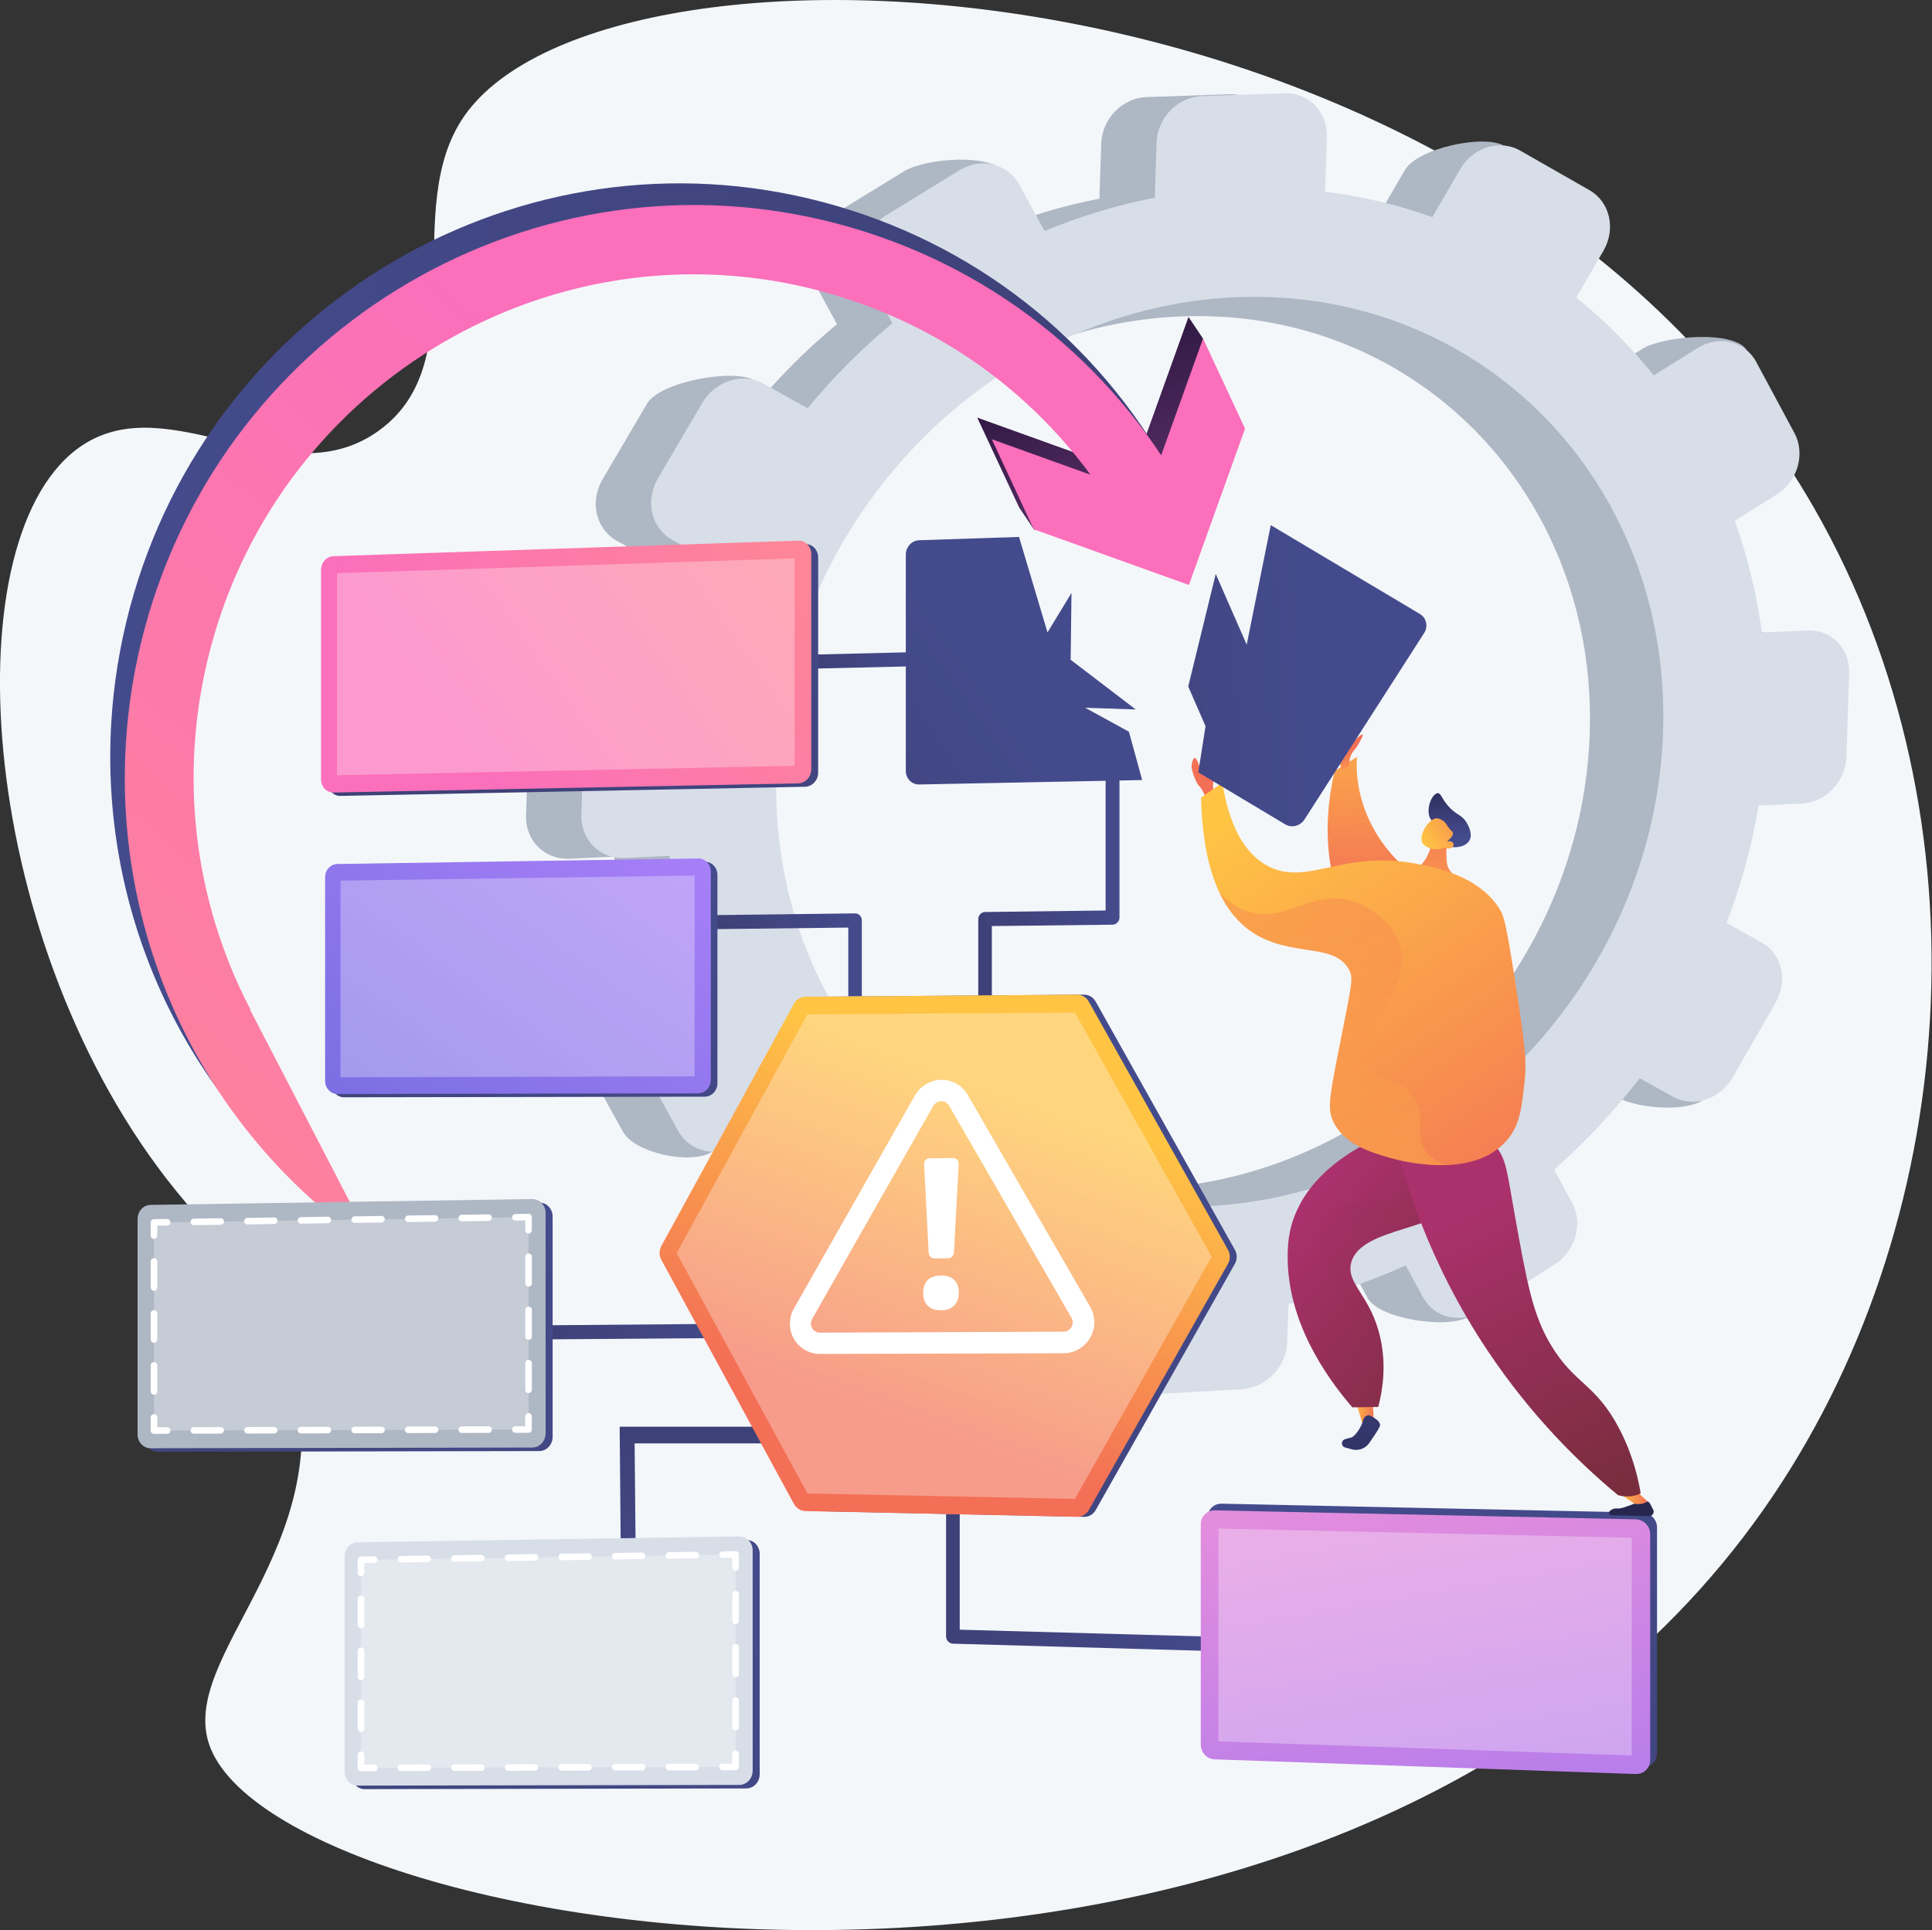
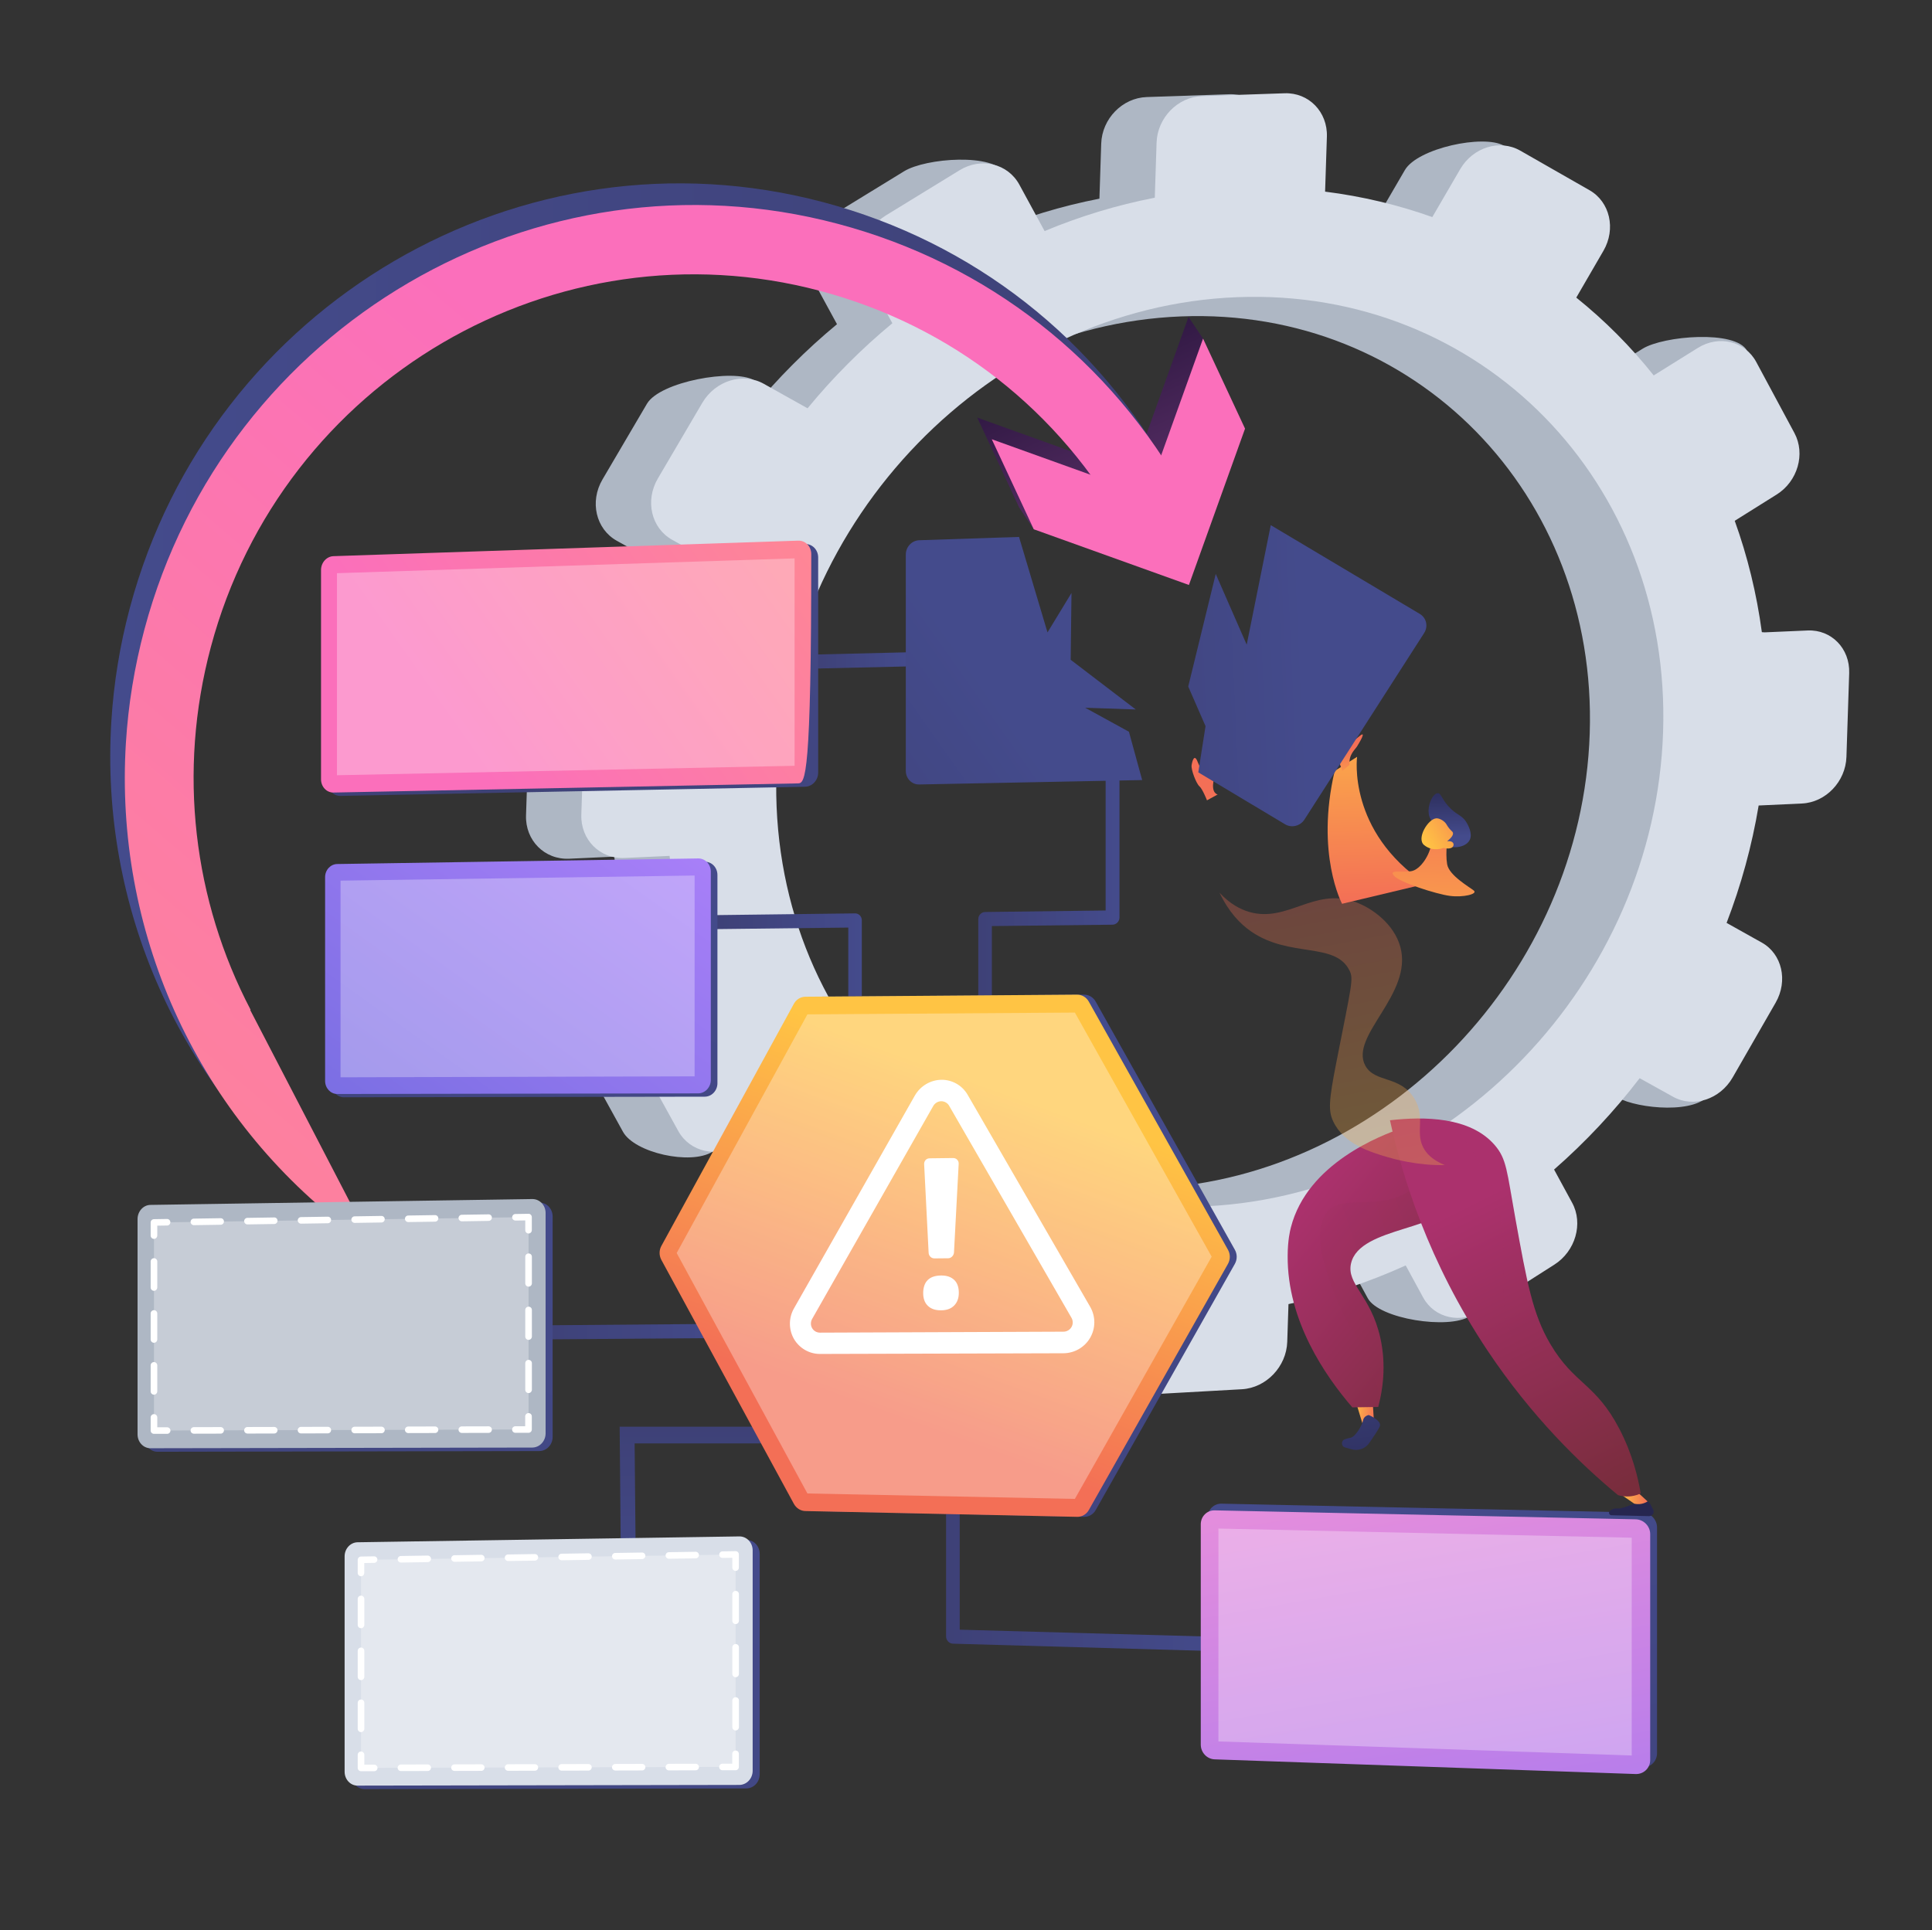
<svg xmlns="http://www.w3.org/2000/svg" width="2802" height="2800" viewBox="0 0 2802 2800" fill="none">
  <rect x="0" y="0" width="2802" height="2800" fill="#333333" stroke="none" />
  <g clip-path="url(#clip0)">
-     <path d="M673.399 168.3C579.299 303.5 689.599 522.7 549.999 624.3C414.099 723.3 247.199 561 119.099 646.2C-70.901 772.6 -36.201 1350.8 241.599 1710.1C325.099 1818.2 394.899 1860.2 425.899 1982.4C492.299 2244.8 258.999 2400.9 303.399 2530.7C403.399 2822.9 1940.7 3068.1 2557.6 2189.9C2845.7 1779.7 2888.8 1187.5 2631.4 737.7C2166.2 -75.1 884.499 -135 673.399 168.3Z" fill="#F4F7FA" />
    <path d="M767 1058.6L762.9 1182.8C761.7 1219.2 789.8 1247.4 825.7 1245.7L890.9 1242.7C897.1 1301.7 909.6 1358.4 927.7 1412.1L872.7 1446.4C841.1 1466.1 829.1 1506.9 846 1537.5L903.5 1641.8C920.4 1672.4 1001.7 1690.5 1033.3 1670.8L1043.2 1628.8C1078 1674 1117.9 1714.8 1162.1 1750.5L1132 1802.3C1113.2 1834.7 1122.4 1874.2 1152.6 1890.7L1255.5 1946.8C1285.6 1963.2 1383.4 1965.8 1402.2 1933.5L1372.8 1868.3C1426.2 1887.2 1482.6 1900.1 1541.3 1906.3L1539.5 1961.3C1538.3 1997.4 1565.9 2025.1 1601.1 2023.1L1720.9 2016.4C1756 2014.4 1785.4 1983.7 1786.6 1947.7L1788.4 1892.9C1847.3 1880.4 1904.2 1861.4 1958.4 1836.8L1983.7 1883.3C2000.1 1913.4 2101 1929 2131.7 1909.4L2173.8 1835.8C2204.5 1816.3 2216.1 1776.1 2199.7 1746L2173.5 1697.8C2219 1658 2260.7 1613.5 2297.6 1565.3L2346.2 1592.3C2375.6 1608.6 2462.6 1617 2480.9 1585.2L2494.8 1455.9C2513.1 1424.1 2504.1 1385.1 2474.8 1368.7L2423.7 1340.1C2444.7 1285.5 2460.4 1228.5 2470.2 1169.8L2533 1166.9C2567.5 1165.3 2596.3 1135.1 2597.5 1099.4L2601.5 977.8C2602.7 942.1 2575.7 914.4 2541.3 915.9L2474.9 918.8C2467.3 862.3 2454 808.2 2435.5 756.8L2496.3 718.7C2526.8 699.6 2538.3 659.7 2522.1 629.5L2533.7 508.7C2517.4 478.4 2412.6 487 2382.1 506L2318.1 545.9C2284.9 504.1 2247.2 466.3 2205.8 433L2245.2 365.1C2263.6 333.5 2254.6 294.2 2225.1 277.3L2181.3 211.4C2151.7 194.5 2056 215 2037.5 246.7L1997 316.3C1947.6 298.7 1895.6 286.2 1841.5 279.4L1844.1 199.7C1845.3 163.7 1817.8 135.5 1782.8 136.7L1663 140.8C1627.8 142 1598.3 172.2 1597.1 208.3L1594.5 288.2C1539.4 298.9 1486 315.2 1434.7 336.6L1458.5 252.3C1441.8 221.6 1342.6 229.2 1311.3 248.4L1204.5 313.9C1173.1 333.1 1161.2 373.7 1178 404.4L1213.9 470.3C1169.2 507.3 1127.9 548.7 1090.9 593.7L1093.6 551.5C1063.3 534.5 957.2 553.6 938.3 585.7L873.8 695.5C854.9 727.7 864.2 767.6 894.6 784.5L955.2 818.2C932.5 872.2 915 928.6 903.3 986.9L834.3 989.9C798.2 991.4 768.2 1022.1 767 1058.6ZM1072 1119.4C1083.5 768.1 1371.3 472.4 1712.9 459C2052.4 445.6 2317 716.5 2305.6 1063.9C2294.2 1411.3 2011.1 1706.8 1671.5 1724C1329.7 1741.3 1060.5 1470.6 1072 1119.4Z" fill="#AEB7C4" />
    <path d="M847.2 1057.5L843.1 1181.7C841.9 1218.1 870 1246.3 905.9 1244.6L971.1 1241.6C977.3 1300.6 989.8 1357.3 1007.9 1411L952.9 1445.3C921.3 1465 909.3 1505.8 926.2 1536.4L983.7 1640.7C1000.6 1671.3 1039.8 1680 1071.3 1660.3L1123.4 1627.7C1158.2 1672.9 1198.1 1713.7 1242.3 1749.4L1212.2 1801.2C1193.4 1833.6 1202.6 1873.1 1232.8 1889.6L1335.7 1945.7C1365.8 1962.1 1405.4 1949.2 1424.2 1916.9L1453.1 1867.2C1506.5 1886.1 1562.9 1899 1621.6 1905.2L1619.8 1960.2C1618.6 1996.3 1646.2 2024 1681.4 2022L1801.2 2015.3C1836.3 2013.3 1865.7 1982.6 1866.9 1946.6L1868.7 1891.8C1927.6 1879.3 1984.5 1860.3 2038.7 1835.7L2064 1882.2C2080.4 1912.3 2118.7 1920.9 2149.5 1901.3L2254.2 1834.6C2284.9 1815.1 2296.5 1774.9 2280.1 1744.8L2253.9 1696.6C2299.4 1656.8 2341.1 1612.3 2378 1564.1L2426.6 1591.1C2456 1607.4 2494.6 1594.9 2512.9 1563L2575.2 1454.6C2593.5 1422.8 2584.5 1383.8 2555.2 1367.4L2504.1 1338.8C2525.1 1284.2 2540.8 1227.2 2550.6 1168.5L2613.4 1165.6C2647.9 1164 2676.7 1133.8 2677.9 1098.1L2681.9 976.5C2683.1 940.8 2656.1 913.1 2621.7 914.6L2555.3 917.5C2547.7 861 2534.4 806.9 2515.9 755.5L2576.7 717.4C2607.2 698.3 2618.7 658.4 2602.5 628.2L2547.1 525.1C2530.8 494.8 2492.9 485.7 2462.4 504.7L2398.4 544.6C2365.2 502.8 2327.5 465 2286.1 431.7L2325.5 363.8C2343.9 332.1 2334.9 292.9 2305.4 276L2204.8 218.5C2175.2 201.6 2136.3 213.6 2117.8 245.3L2077.3 314.9C2027.9 297.3 1975.9 284.8 1921.8 278L1924.4 198.3C1925.6 162.3 1898.1 134.1 1863.1 135.3L1743.3 139.4C1708.1 140.6 1678.6 170.8 1677.4 206.9L1674.8 286.8C1619.7 297.5 1566.3 313.8 1515 335.2L1478.4 267.9C1461.7 237.2 1422.9 227.8 1391.6 247L1284.8 312.5C1253.4 331.7 1241.5 372.3 1258.3 403L1294.2 468.9C1249.5 505.9 1208.2 547.3 1171.2 592.3L1107.8 556.8C1077.5 539.8 1037.6 552.1 1018.6 584.3L954.1 694.1C935.2 726.3 944.5 766.2 974.9 783.1L1035.5 816.8C1012.8 870.8 995.3 927.2 983.6 985.5L914.6 988.5C878.5 990.3 848.4 1021.1 847.2 1057.5ZM1126.1 1119.5C1138.1 753.3 1438.1 445.1 1794.2 431.1C2148.2 417.2 2423.9 699.5 2412 1061.7C2400.1 1423.8 2105 1731.9 1751 1749.8C1394.8 1767.8 1114.1 1485.7 1126.1 1119.5Z" fill="#D8DEE8" />
    <path d="M1382 2384.4L1810.6 2396.6V2375.7L1391.9 2364.1V2196.8L1372.1 2196.4V2373.9C1372.1 2379.5 1376.6 2384.2 1382 2384.4Z" fill="url(#paint0_linear)" />
    <path d="M1418.6 1447.4L1438.5 1447.3V1343.4L1613.5 1341.4C1619.1 1341.3 1623.6 1336.6 1623.6 1330.9V1128.5L1603.5 1128.9V1320.8L1428.7 1323C1423.2 1323.1 1418.8 1327.7 1418.8 1333.4V1447.4H1418.6Z" fill="url(#paint1_linear)" />
    <path d="M1176.7 970L1318.6 966.7V946.2L1176.7 949.6V970Z" fill="url(#paint2_linear)" />
    <path d="M1230.3 1445.4L1249.9 1445.2V1335.1C1249.9 1329.4 1245.5 1324.9 1240.1 1325L1038.6 1327.5V1347.8L1230.3 1345.6V1445.4Z" fill="url(#paint3_linear)" />
    <path d="M1051.8 1920.4L770.199 1922.7V1943.1L1051.8 1941V1920.4Z" fill="url(#paint4_linear)" />
    <path d="M922.099 2273L920.399 2093.9H1155.1L1155 2069.7H898.699L900.499 2273H922.099Z" fill="url(#paint5_linear)" />
    <path d="M969.097 1807.6L1161.4 1456.1C1164.8 1449.9 1171.1 1446 1178 1445.9L1572 1442.9C1579 1442.8 1585.6 1446.7 1589.1 1453L1790.9 1812.9C1794.5 1819.3 1794.5 1827.1 1790.9 1833.5L1589.1 2190.6C1585.6 2196.8 1579.1 2200.6 1572 2200.4L1178 2192C1171.2 2191.9 1164.9 2187.9 1161.4 2181.6L969.097 1827.5C965.697 1821.3 965.697 1813.7 969.097 1807.6Z" fill="url(#paint6_linear)" />
    <path d="M493.698 811.7L1167.5 789.2C1178.1 788.8 1186.6 797.6 1186.6 808.7V1120.8C1186.6 1131.9 1178 1141.1 1167.5 1141.3L493.698 1154.6C483.698 1154.8 475.598 1146.2 475.598 1135.4V831.9C475.598 821.1 483.698 812.1 493.698 811.7Z" fill="url(#paint7_linear)" />
    <path d="M1313.7 804.6V1118.2C1313.7 1129.4 1322.3 1138.2 1333.1 1138L1656.5 1131.6L1637.3 1061.5L1573.9 1026.7L1647.2 1029.2L1552.8 957.1L1554 860.2L1519.2 917.4L1477.9 778.9L1333.1 783.7C1322.3 784.1 1313.7 793.4 1313.7 804.6Z" fill="url(#paint8_linear)" />
    <path d="M1771.5 2181.3L2382.1 2194.3C2393.7 2194.5 2403.2 2204.2 2403.2 2215.8V2543.4C2403.2 2555.1 2393.8 2564.2 2382.1 2563.8L1771.5 2542.5C1760.4 2542.1 1751.4 2532.6 1751.4 2521.2V2201.4C1751.4 2190.1 1760.4 2181.1 1771.5 2181.3Z" fill="url(#paint9_linear)" />
    <path d="M959.096 1807.6L1151.4 1456.1C1154.8 1449.9 1161.1 1446 1168 1445.9L1562 1442.9C1569 1442.8 1575.6 1446.7 1579.1 1453L1780.9 1812.9C1784.5 1819.3 1784.5 1827.1 1780.9 1833.5L1579.1 2190.6C1575.6 2196.8 1569.1 2200.6 1562 2200.4L1168 2192C1161.2 2191.9 1154.9 2187.9 1151.4 2181.6L959.096 1827.5C955.796 1821.3 955.796 1813.7 959.096 1807.6Z" fill="url(#paint10_linear)" />
    <path opacity="0.31" d="M1558.9 2174.4L1757.3 1823L1558.9 1468.9L1171 1471.5L981.398 1817.7L1171 2166.5L1558.9 2174.4Z" fill="white" />
-     <path d="M483.698 806.8L1157.5 784.3C1168.1 783.9 1176.6 792.7 1176.6 803.8V1115.9C1176.6 1127 1168 1136.2 1157.5 1136.4L483.698 1149.7C473.698 1149.9 465.598 1141.3 465.598 1130.5V826.9C465.598 816.1 473.698 807.1 483.698 806.8Z" fill="url(#paint11_linear)" />
+     <path d="M483.698 806.8L1157.5 784.3C1168.1 783.9 1176.6 792.7 1176.6 803.8C1176.6 1127 1168 1136.2 1157.5 1136.4L483.698 1149.7C473.698 1149.9 465.598 1141.3 465.598 1130.5V826.9C465.598 816.1 473.698 807.1 483.698 806.8Z" fill="url(#paint11_linear)" />
    <path opacity="0.3" d="M1152.4 1110.9V810L488.699 831.5V1124.6L1152.4 1110.9Z" fill="white" />
    <path d="M1761.6 2191L2372.2 2204C2383.8 2204.2 2393.3 2213.9 2393.3 2225.5V2553.1C2393.3 2564.8 2383.9 2573.9 2372.2 2573.5L1761.6 2552.2C1750.5 2551.8 1741.5 2542.3 1741.5 2530.9V2211.1C1741.5 2199.8 1750.5 2190.8 1761.6 2191Z" fill="url(#paint12_linear)" />
    <path opacity="0.3" d="M2366.5 2546.6V2230.7L1767.1 2217.4V2526.2L2366.5 2546.6Z" fill="white" />
    <path d="M1542.4 1963.1L1189.1 1964.1C1173.6 1964.1 1159.2 1955.7 1151.4 1942.2C1143.7 1928.6 1143.7 1911.8 1151.4 1898.2L1326.8 1589.3C1334.7 1575.5 1349.3 1566.7 1365 1566.4C1380.7 1566.1 1395.4 1574.4 1403.3 1588L1581.2 1895.9C1589.1 1909.7 1589.1 1926.8 1581.1 1940.6C1573.2 1954.4 1558.3 1963 1542.4 1963.1ZM1365 1597.5C1360.3 1597.6 1355.9 1600.2 1353.5 1604.4L1177.8 1913.4C1175.5 1917.5 1175.5 1922.6 1177.8 1926.6C1180.1 1930.7 1184.5 1933.2 1189.1 1933.2L1542.4 1931.8C1547.2 1931.8 1551.6 1929.2 1554 1925.1C1556.4 1921 1556.4 1915.8 1554 1911.7L1376.5 1604C1374.2 1600 1369.8 1597.5 1365 1597.5Z" fill="white" />
    <path d="M1383.89 1856.7C1379.39 1852.4 1373.09 1850.2 1364.89 1850.3C1356.39 1850.4 1349.99 1852.5 1345.59 1856.8C1341.19 1861.1 1338.99 1867.4 1338.89 1875.7C1338.89 1883.7 1341.09 1889.9 1345.69 1894.3C1350.19 1898.7 1356.59 1900.9 1364.89 1900.8C1372.99 1900.8 1379.29 1898.5 1383.79 1893.9C1388.29 1889.4 1390.59 1883.2 1390.59 1875.4C1390.59 1867.2 1388.39 1861 1383.89 1856.7Z" fill="white" />
    <path d="M1355.09 1825.5L1375.09 1825.3C1379.59 1825.3 1383.29 1821.3 1383.59 1816.8L1390.39 1688.2C1390.49 1685.9 1389.69 1683.9 1388.09 1682.2C1386.49 1680.5 1384.29 1679.9 1381.99 1679.9L1348.69 1680.3C1346.39 1680.3 1344.19 1680.9 1342.59 1682.6C1340.99 1684.3 1340.19 1686.4 1340.29 1688.7L1346.79 1817.1C1346.89 1821.8 1350.59 1825.5 1355.09 1825.5Z" fill="white" />
    <path d="M498.702 1258.2L1022.1 1250.1C1032.3 1249.9 1040.5 1258.5 1040.5 1269.3V1571.4C1040.5 1582.1 1032.2 1590.9 1022.1 1590.9L498.702 1591.8C489.002 1591.8 481.102 1583.3 481.102 1572.8V1277.4C481.102 1267 489.002 1258.4 498.702 1258.2Z" fill="url(#paint13_linear)" />
    <path d="M489.101 1253.4L1012.5 1245.3C1022.7 1245.1 1030.9 1253.7 1030.9 1264.5V1566.6C1030.9 1577.3 1022.6 1586.1 1012.5 1586.1L489.101 1587C479.401 1587 471.501 1578.5 471.501 1568V1272.6C471.401 1262.2 479.301 1253.5 489.101 1253.4Z" fill="url(#paint14_linear)" />
    <path opacity="0.3" d="M1007.4 1561.4V1270.1L493.902 1277.5V1562.8L1007.4 1561.4Z" fill="white" />
    <path d="M1417.3 605.8L1642.3 686.7L1723.7 459.8L1744.8 491.2L1703.2 817.2L1499.3 767.8L1478.2 736.4L1417.3 605.8Z" fill="url(#paint15_linear)" />
    <path d="M341.801 1433.8L342.401 1433.5C259.501 1275.3 236.301 1088.2 284.701 907.2C388.101 520.3 784.501 288.6 1168.4 390.6C1358.8 441.2 1516.3 564.5 1611.8 737.7C1625.1 761.9 1655.5 770.5 1679.6 757C1703.7 743.4 1712.4 712.8 1699.1 688.6C1590.4 491.4 1411.1 351.1 1194.4 293.4C757.401 177.2 306.101 441 188.401 881.5C173.801 936.1 164.901 991.2 161.501 1046.1C144.701 1315.7 260.001 1579 477.901 1748C487.501 1755.4 498.901 1758.8 510.101 1758.3L341.801 1433.8Z" fill="url(#paint16_linear)" />
    <path d="M1438.4 637.2L1663.4 718.1L1744.8 491.2L1805.7 621.8L1724.3 848.6L1499.3 767.8L1438.4 637.2Z" fill="url(#paint17_linear)" />
    <path d="M362.9 1465.2L363.5 1464.9C280.6 1306.7 257.4 1119.6 305.8 938.6C409.2 551.7 805.6 320 1189.5 422C1379.9 472.6 1537.4 595.9 1632.9 769.1C1646.2 793.3 1676.6 801.9 1700.7 788.4C1724.8 774.8 1733.5 744.2 1720.2 720C1611.5 522.8 1432.2 382.5 1215.5 324.8C778.5 208.6 327.2 472.4 209.5 912.9C194.9 967.5 186 1022.6 182.6 1077.5C165.9 1347 281.2 1610.3 499 1779.3C508.6 1786.7 520 1790.1 531.2 1789.6L362.9 1465.2Z" fill="url(#paint18_linear)" />
    <path d="M1990.2 2023.1L1992.7 2063.3C1992.7 2063.3 1987 2069.4 1976 2065.1L1964 2025.6L1990.2 2023.1Z" fill="url(#paint19_linear)" />
    <path d="M1985.1 2052.7C1985.1 2052.7 2004.8 2060.7 2001 2069.5C1998.9 2074.2 1991.8 2084.8 1985.7 2093.5C1980 2101.6 1969.7 2105.2 1960.2 2102.4C1957 2101.4 1953.7 2100.5 1950.9 2099.8C1944.9 2098.3 1944.6 2089.9 1950.4 2087.9C1953.2 2086.9 1956 2086.1 1958.5 2085.7C1965.7 2084.6 1975.6 2067.5 1976.8 2060.7C1977.9 2053.8 1985.1 2052.7 1985.1 2052.7Z" fill="url(#paint20_linear)" />
    <path d="M2032.5 1636.8C2003.5 1646.8 1896.1 1687.4 1872.2 1780.5C1870.9 1785.5 1867.6 1799.3 1867.5 1821.9C1866.9 1915.9 1921.5 1995.4 1961.3 2041.6C1973.8 2041.4 1986.4 2041.2 1998.9 2041C2005.2 2017 2010.9 1981.2 2001.9 1940.8C1988.2 1879.1 1952.5 1863.1 1959.4 1832.8C1971.9 1777.8 2099.6 1786.1 2111.6 1736.9C2115.9 1719.2 2106.3 1689 2032.5 1636.8Z" fill="url(#paint21_linear)" />
    <path d="M2391.6 2199.4L2337.1 2198.1C2333.7 2198 2332.3 2193.8 2334.9 2191.7C2337.4 2189.6 2340.9 2187.8 2345.4 2188.3C2355.8 2189.4 2379 2174.9 2389.6 2178C2393 2179 2395.8 2187.1 2397.3 2189.4C2400.1 2193.7 2396.9 2199.5 2391.6 2199.4Z" fill="url(#paint22_linear)" />
    <path d="M2367.1 2157.5L2389.5 2178C2389.5 2178 2381.7 2183.9 2370.2 2181.3L2347.3 2165.5L2367.1 2157.5Z" fill="url(#paint23_linear)" />
    <g opacity="0.3">
      <path opacity="0.3" d="M1936.2 1879.3C1921.1 1838.6 1903.1 1788.5 1923.7 1760.1C1944.6 1731.3 1990.3 1755.6 2036.2 1732.4C2053.2 1723.8 2070.7 1708.4 2085.2 1680.5C2111 1707.1 2114.4 1724.9 2111.5 1737C2099.5 1786.2 1971.8 1777.9 1959.3 1832.9C1952.4 1863.2 1988.1 1879.2 2001.8 1940.9C2009.5 1975.6 2006.4 2007 2001.4 2030.3C1996.9 2008.6 1990 1985.8 1979.4 1962.8C1962.9 1927.1 1952.1 1922.1 1936.2 1879.3Z" fill="url(#paint24_linear)" />
    </g>
    <path d="M2015.9 1625.1C2033.6 1706.2 2071.2 1830.1 2157.5 1959.4C2221.4 2055.1 2291.5 2123.3 2346.6 2168.9C2350.5 2170.1 2357.2 2171.5 2365.4 2170.5C2371.5 2169.8 2376.3 2167.9 2379.5 2166.4C2375.7 2143.5 2367.7 2109.7 2348.8 2073.2C2314.1 2006.4 2283.2 2008.6 2248.4 1949.6C2222.9 1906.4 2214.6 1860.6 2198 1768.9C2185.2 1698.1 2185.2 1681.2 2167.6 1660.9C2132 1619.9 2065.4 1619.5 2015.9 1625.1Z" fill="url(#paint25_linear)" />
    <g opacity="0.3">
      <path opacity="0.3" d="M2335.4 2088.4C2323 2068.9 2301 2048.5 2257.7 2008.4C2212.9 1966.9 2214.6 1974.4 2205.8 1962.2C2166.3 1907.3 2187.7 1848.7 2177.9 1777.9C2172.5 1738.4 2155 1686.8 2104.2 1629C2128 1633.4 2150.8 1642.8 2167.4 1661.1C2187.8 1683.6 2186.3 1705.6 2197.8 1769.1C2214.4 1860.8 2222.7 1906.6 2248.2 1949.8C2283 2008.7 2313.9 2006.6 2348.6 2073.4C2367.6 2109.9 2375.6 2143.7 2379.3 2166.6C2376.1 2168.1 2371.2 2170 2365.2 2170.7C2360.4 2171.3 2356.1 2171 2352.6 2170.5C2355.6 2123.9 2341.7 2098.3 2335.4 2088.4Z" fill="url(#paint26_linear)" />
    </g>
    <path d="M1968.2 1097.9C1968.2 1097.9 1953.7 1206 2067.6 1282.2L1946.4 1311.1C1946.4 1311.1 1907.6 1238.6 1935.7 1118.4L1968.2 1097.9Z" fill="url(#paint27_linear)" />
    <path d="M1946.8 1118.4C1946.8 1118.4 1940.3 1102.3 1941.3 1095C1942.4 1087.7 1959.6 1078.1 1971.4 1068.1C1983.2 1058.1 1971 1078.2 1968.2 1082.7C1965.5 1087.3 1955.9 1094.1 1957.2 1109.6L1946.8 1118.4Z" fill="url(#paint28_linear)" />
    <path d="M2082.5 1200.7C2076.5 1189 2074.1 1189 2072.6 1182.9C2069.3 1168.8 2077.9 1150.9 2085.2 1150.6C2089.9 1150.4 2090.3 1157.7 2100.2 1169.1C2112.4 1183.1 2119.8 1181.2 2127 1193.3C2128.7 1196.1 2136.2 1208.9 2131.6 1218.4C2125.7 1230.6 2102.3 1232.5 2092.5 1223.1C2087.8 1218.7 2089.8 1215.1 2082.5 1200.7Z" fill="url(#paint29_linear)" />
    <path d="M2100 1213.3C2100 1213.3 2095.8 1235.6 2098.8 1253.7C2101.5 1270.1 2131.8 1287.1 2137.6 1292C2143.4 1296.9 2122.2 1302.2 2102.7 1299.6C2083.2 1297.1 2029.9 1280 2021.8 1270.5C2013.7 1261 2031.2 1265.7 2046 1263.9C2060.8 1262.1 2074.8 1237.4 2075.3 1224.8C2075.7 1212.1 2100 1213.3 2100 1213.3Z" fill="url(#paint30_linear)" />
    <path d="M2093.6 1230C2093.6 1230 2078.7 1236.5 2065.5 1226C2053.7 1216.5 2071.3 1187.5 2083.3 1187.1C2087.3 1187 2093.2 1189.9 2096.6 1194.1C2098.6 1196.6 2098.8 1198.2 2102.2 1202.2C2105.3 1205.9 2106.7 1206.2 2107.2 1208C2107.8 1210.2 2106.8 1214 2098.7 1220.4C2102.7 1219.7 2106.2 1220.7 2107.6 1223.1C2107.8 1223.5 2108.3 1224.6 2108.1 1225.9C2107.6 1230.2 2101.9 1232.2 2093.6 1230Z" fill="url(#paint31_linear)" />
    <path d="M1766 1152.5C1766 1152.5 1757 1151.2 1759.8 1134C1762 1120.5 1760.3 1115.9 1757.1 1118.3C1753.9 1120.7 1753.5 1128.5 1753.5 1128.5C1753.5 1128.5 1741.9 1118.6 1737.1 1105.6C1732.3 1092.6 1729.2 1103.5 1728.2 1110.1C1727.2 1116.6 1735 1136.8 1739.5 1140.6C1744 1144.4 1750.5 1161 1750.5 1161L1766 1152.5Z" fill="url(#paint32_linear)" />
-     <path d="M1741.9 1157.1C1752.2 1149.9 1762.4 1142.7 1772.7 1135.5C1785.2 1212.3 1813.6 1242.5 1837.7 1255.7C1895.9 1287.5 1947.9 1230.8 2059.3 1254C2090 1260.4 2143.5 1272.3 2173.2 1316C2181 1327.5 2183.8 1336.2 2196.7 1418.7C2213.3 1524.1 2213.8 1542.5 2211.5 1565.2C2207.2 1606.7 2204.6 1631.9 2185.5 1654.2C2134.6 1713.4 2026.5 1682.9 2013 1678.8C1988 1671.4 1949 1659.9 1933.6 1626.8C1926.3 1611.2 1927.1 1597 1938.3 1540.1C1960.4 1427.3 1963.3 1420 1957.1 1407.7C1936.2 1366 1870.1 1389.9 1814.3 1351.1C1781.6 1328.4 1744.8 1279 1741.9 1157.1Z" fill="url(#paint33_linear)" />
    <path opacity="0.3" d="M2063.7 1663.7C2052.8 1641.3 2067.4 1620.7 2051.4 1593.9C2030.9 1559.6 1994.1 1571.3 1980.2 1546C1956.5 1502.7 2049.8 1442.4 2030.9 1373.5C2021.8 1340.6 1990.2 1316.8 1963.8 1307.8C1905.1 1287.8 1866.8 1338.8 1811.8 1322.9C1798.8 1319.1 1783.8 1311.3 1768.7 1295C1782.1 1323.2 1798.7 1340.3 1814.3 1351.1C1870.1 1389.9 1936.3 1366 1957.1 1407.7C1963.3 1420.1 1960.5 1427.3 1938.3 1540.1C1927.1 1597 1926.3 1611.3 1933.6 1626.8C1949.1 1659.9 1988 1671.4 2013 1678.8C2020.4 1681 2056.2 1691.1 2095.4 1690.1C2077.9 1683 2068.5 1673.6 2063.7 1663.7Z" fill="url(#paint34_linear)" />
    <path d="M1723.3 995.9L1748.4 1053.4L1737.9 1120.4L1863.5 1195.6C1873 1201.5 1885.8 1198.4 1891.9 1188.8L2065.4 918.4C2071.6 908.8 2068.8 896.3 2059.2 890.6L1843 761.8L1808.1 935.2L1763.2 832.6L1723.3 995.9Z" fill="url(#paint35_linear)" />
    <path d="M228.399 1753L781.999 1744.5C792.799 1744.3 801.499 1753.4 801.499 1764.8V2084.4C801.499 2095.8 792.799 2105 781.999 2105L228.399 2106C218.099 2106 209.699 2097 209.699 2085.9V1773.4C209.799 1762.3 218.099 1753.1 228.399 1753Z" fill="url(#paint36_linear)" />
    <path d="M218.2 1747.9L771.8 1739.4C782.6 1739.2 791.3 1748.3 791.3 1759.7V2079.3C791.3 2090.7 782.6 2099.9 771.8 2099.9L218.2 2100.9C207.9 2100.9 199.5 2091.9 199.5 2080.8V1768.3C199.6 1757.2 207.9 1748 218.2 1747.9Z" fill="#AEB7C4" />
    <path opacity="0.3" d="M766.601 2073.7V1765.6L223.301 1773.4V2075.2L766.601 2073.7Z" fill="white" />
    <path d="M747.499 2078.5C744.899 2078.5 742.699 2076.4 742.699 2073.8C742.699 2071.2 744.799 2069 747.399 2069H761.699V2054.7C761.699 2052.1 763.799 2049.9 766.499 2049.9C769.199 2049.9 771.299 2052 771.299 2054.7V2073.7C771.299 2076.3 769.199 2078.5 766.599 2078.5H747.499Z" fill="white" />
    <path d="M766.601 2020.9C764.001 2020.9 761.801 2018.8 761.801 2016.1V1977.5C761.801 1974.9 763.901 1972.7 766.601 1972.7C769.301 1972.7 771.401 1974.8 771.401 1977.5V2016.1C771.301 2018.7 769.201 2020.9 766.601 2020.9ZM766.601 1943.7C764.001 1943.7 761.801 1941.6 761.801 1938.9V1900.3C761.801 1897.7 763.901 1895.5 766.601 1895.5C769.301 1895.5 771.401 1897.6 771.401 1900.3V1938.9C771.301 1941.6 769.201 1943.7 766.601 1943.7ZM766.601 1866.5C764.001 1866.5 761.801 1864.4 761.801 1861.7V1823.1C761.801 1820.5 763.901 1818.3 766.601 1818.3C769.301 1818.3 771.401 1820.4 771.401 1823.1V1861.7C771.301 1864.4 769.201 1866.5 766.601 1866.5Z" fill="white" />
    <path d="M766.601 1789.4C764.001 1789.4 761.801 1787.3 761.801 1784.6V1770.4L747.601 1770.6C744.901 1770.5 742.801 1768.5 742.801 1765.9C742.801 1763.3 744.901 1761.1 747.501 1761.1L766.501 1760.8C767.801 1760.7 769.001 1761.3 769.901 1762.2C770.801 1763.1 771.301 1764.3 771.301 1765.6V1784.6C771.301 1787.2 769.201 1789.4 766.601 1789.4Z" fill="white" />
    <path d="M281.198 1777.3C278.598 1777.3 276.498 1775.2 276.398 1772.6C276.398 1770 278.498 1767.8 281.098 1767.8L319.998 1767.2C322.598 1767.1 324.798 1769.3 324.798 1771.9C324.798 1774.5 322.698 1776.7 320.098 1776.7L281.198 1777.3ZM358.898 1776.2C356.298 1776.2 354.198 1774.1 354.098 1771.5C354.098 1768.9 356.198 1766.7 358.798 1766.7L397.698 1766.1C400.398 1766 402.498 1768.2 402.498 1770.8C402.498 1773.4 400.398 1775.6 397.798 1775.6L358.898 1776.2ZM436.598 1775.1C433.998 1775.1 431.898 1773 431.798 1770.4C431.798 1767.8 433.898 1765.6 436.498 1765.6L475.398 1765C477.998 1764.9 480.198 1767.1 480.198 1769.7C480.198 1772.3 478.098 1774.5 475.498 1774.5L436.598 1775.1C436.698 1775.1 436.698 1775.1 436.598 1775.1ZM514.398 1774C511.798 1774 509.698 1771.9 509.598 1769.3C509.598 1766.7 511.698 1764.5 514.298 1764.5L553.198 1763.9C555.798 1763.8 557.998 1766 557.998 1768.6C557.998 1771.2 555.898 1773.4 553.298 1773.4L514.398 1774ZM592.098 1772.8C589.498 1772.8 587.398 1770.7 587.298 1768.1C587.298 1765.5 589.398 1763.3 591.998 1763.3L630.898 1762.7C633.598 1762.6 635.698 1764.8 635.698 1767.4C635.698 1770 633.598 1772.2 630.998 1772.2L592.098 1772.8ZM669.798 1771.7C667.198 1771.7 665.098 1769.6 664.998 1767C664.998 1764.4 667.098 1762.2 669.698 1762.2L708.598 1761.6C711.198 1761.5 713.398 1763.7 713.398 1766.3C713.398 1768.9 711.298 1771.1 708.698 1771.1L669.798 1771.7C669.798 1771.7 669.898 1771.7 669.798 1771.7Z" fill="white" />
    <path d="M223.3 1797.2C220.7 1797.2 218.5 1795.1 218.5 1792.4V1773.4C218.5 1770.8 220.6 1768.7 223.2 1768.6L242.2 1768.3C242.2 1768.3 242.2 1768.3 242.3 1768.3C244.9 1768.3 247 1770.4 247.1 1773C247.1 1775.6 245 1777.8 242.4 1777.8L228.1 1778V1792.3C228 1795.1 225.9 1797.2 223.3 1797.2Z" fill="white" />
    <path d="M223.3 2023.2C220.7 2023.2 218.5 2021.1 218.5 2018.4V1980.7C218.5 1978.1 220.6 1975.9 223.3 1975.9C225.9 1975.9 228.1 1978 228.1 1980.7V2018.4C228 2021.1 225.9 2023.2 223.3 2023.2ZM223.3 1947.9C220.7 1947.9 218.5 1945.8 218.5 1943.1V1905.4C218.5 1902.8 220.6 1900.6 223.3 1900.6C225.9 1900.6 228.1 1902.7 228.1 1905.4V1943.1C228 1945.8 225.9 1947.9 223.3 1947.9ZM223.3 1872.5C220.7 1872.5 218.5 1870.4 218.5 1867.7V1830C218.5 1827.4 220.6 1825.2 223.3 1825.2C225.9 1825.2 228.1 1827.3 228.1 1830V1867.7C228 1870.4 225.9 1872.5 223.3 1872.5Z" fill="white" />
    <path d="M223.3 2080C222 2080 220.8 2079.5 219.9 2078.6C219 2077.7 218.5 2076.5 218.5 2075.2V2056.2C218.5 2053.6 220.6 2051.4 223.3 2051.4C225.9 2051.4 228.1 2053.5 228.1 2056.2V2070.5H242.4C245 2070.5 247.2 2072.6 247.2 2075.2C247.2 2077.8 245.1 2080 242.5 2080H223.3Z" fill="white" />
    <path d="M281.198 2079.8C278.598 2079.8 276.398 2077.7 276.398 2075.1C276.398 2072.5 278.498 2070.3 281.098 2070.3L319.998 2070.2C322.598 2070.2 324.798 2072.3 324.798 2074.9C324.798 2077.5 322.698 2079.7 320.098 2079.7L281.198 2079.8ZM358.898 2079.6C356.298 2079.6 354.098 2077.5 354.098 2074.9C354.098 2072.3 356.198 2070.1 358.798 2070.1L397.698 2070C400.298 2070 402.498 2072.1 402.498 2074.7C402.498 2077.3 400.398 2079.5 397.798 2079.5L358.898 2079.6ZM436.598 2079.4C433.998 2079.4 431.798 2077.3 431.798 2074.7C431.798 2072.1 433.898 2069.9 436.498 2069.9L475.398 2069.8C477.998 2069.8 480.198 2071.9 480.198 2074.5C480.198 2077.1 478.098 2079.3 475.498 2079.3L436.598 2079.4ZM514.398 2079.2C511.798 2079.2 509.598 2077.1 509.598 2074.5C509.598 2071.9 511.698 2069.7 514.298 2069.7L553.198 2069.6C555.798 2069.6 557.998 2071.7 557.998 2074.3C557.998 2076.9 555.898 2079.1 553.298 2079.1L514.398 2079.2ZM592.098 2078.9C589.498 2078.9 587.298 2076.8 587.298 2074.2C587.298 2071.6 589.398 2069.4 591.998 2069.4L630.898 2069.3C633.498 2069.3 635.698 2071.4 635.698 2074C635.698 2076.6 633.598 2078.8 630.998 2078.8L592.098 2078.9ZM669.798 2078.7C667.198 2078.7 664.998 2076.6 664.998 2074C664.998 2071.4 667.098 2069.2 669.698 2069.2L708.598 2069.1C711.198 2069.1 713.398 2071.2 713.398 2073.8C713.398 2076.4 711.298 2078.6 708.698 2078.6L669.798 2078.7Z" fill="white" />
    <path d="M528.7 2242.4L1082.3 2233.9C1093.1 2233.7 1101.8 2242.8 1101.8 2254.2V2573.8C1101.8 2585.2 1093.1 2594.4 1082.3 2594.4L528.7 2595.4C518.4 2595.4 510 2586.4 510 2575.3V2262.8C510.1 2251.7 518.4 2242.6 528.7 2242.4Z" fill="url(#paint37_linear)" />
    <path d="M518.501 2237.3L1072.1 2228.8C1082.9 2228.6 1091.6 2237.7 1091.6 2249.1V2568.7C1091.6 2580.1 1082.9 2589.3 1072.1 2589.3L518.501 2590.3C508.201 2590.3 499.801 2581.3 499.801 2570.2V2257.7C499.801 2246.6 508.201 2237.5 518.501 2237.3Z" fill="#D8DEE8" />
    <path opacity="0.3" d="M1066.9 2563.1V2255L523.602 2262.8V2564.6L1066.9 2563.1Z" fill="white" />
    <path d="M1047.8 2568C1045.2 2568 1043 2565.9 1043 2563.3C1043 2560.7 1045.1 2558.5 1047.7 2558.5H1062V2544.2C1062 2541.6 1064.1 2539.4 1066.8 2539.4C1069.5 2539.4 1071.6 2541.5 1071.6 2544.2V2563.2C1071.6 2565.8 1069.5 2568 1066.9 2568H1047.8Z" fill="white" />
    <path d="M1066.9 2510.3C1064.3 2510.3 1062.1 2508.2 1062.1 2505.5V2466.9C1062.1 2464.3 1064.2 2462.1 1066.9 2462.1C1069.6 2462.1 1071.7 2464.2 1071.7 2466.9V2505.5C1071.6 2508.2 1069.5 2510.3 1066.9 2510.3ZM1066.9 2433.1C1064.3 2433.1 1062.1 2431 1062.1 2428.3V2389.7C1062.1 2387.1 1064.2 2384.9 1066.9 2384.9C1069.6 2384.9 1071.7 2387 1071.7 2389.7V2428.3C1071.6 2431 1069.5 2433.1 1066.9 2433.1ZM1066.9 2356C1064.3 2356 1062.1 2353.9 1062.1 2351.2V2312.6C1062.1 2310 1064.2 2307.8 1066.9 2307.8C1069.6 2307.8 1071.7 2309.9 1071.7 2312.6V2351.2C1071.6 2353.8 1069.5 2356 1066.9 2356Z" fill="white" />
    <path d="M1066.9 2278.8C1064.3 2278.8 1062.1 2276.7 1062.1 2274V2259.8L1047.9 2260C1045.2 2260 1043.1 2257.9 1043.1 2255.3C1043.1 2252.7 1045.2 2250.5 1047.8 2250.5L1066.8 2250.2C1068.1 2250.1 1069.3 2250.7 1070.2 2251.6C1071.1 2252.5 1071.6 2253.7 1071.6 2255V2274C1071.6 2276.7 1069.5 2278.8 1066.9 2278.8Z" fill="white" />
    <path d="M581.499 2266.7C578.899 2266.7 576.799 2264.6 576.699 2262C576.699 2259.4 578.799 2257.2 581.399 2257.2L620.299 2256.6C622.899 2256.6 625.099 2258.7 625.099 2261.3C625.099 2263.9 622.999 2266.1 620.399 2266.1L581.499 2266.7ZM659.199 2265.6C656.599 2265.6 654.499 2263.5 654.399 2260.9C654.399 2258.3 656.499 2256.1 659.099 2256.1L697.999 2255.5C700.599 2255.5 702.799 2257.6 702.799 2260.2C702.799 2262.8 700.699 2265 698.099 2265L659.199 2265.6ZM736.899 2264.5C734.299 2264.5 732.199 2262.4 732.099 2259.8C732.099 2257.2 734.199 2255 736.799 2255L775.699 2254.4C778.399 2254.4 780.499 2256.5 780.499 2259.1C780.499 2261.7 778.399 2263.9 775.799 2263.9L736.899 2264.5C736.899 2264.5 736.999 2264.5 736.899 2264.5ZM814.599 2263.4C811.999 2263.4 809.899 2261.3 809.799 2258.7C809.799 2256.1 811.899 2253.9 814.499 2253.9L853.399 2253.3C855.999 2253.3 858.199 2255.4 858.199 2258C858.199 2260.6 856.099 2262.8 853.499 2262.8L814.599 2263.4C814.699 2263.4 814.699 2263.4 814.599 2263.4ZM892.399 2262.3C889.799 2262.3 887.699 2260.2 887.599 2257.6C887.599 2255 889.699 2252.8 892.299 2252.8L931.199 2252.2C933.899 2252.2 935.999 2254.3 935.999 2256.9C935.999 2259.5 933.899 2261.7 931.299 2261.7L892.399 2262.3ZM970.099 2261.2C967.499 2261.2 965.399 2259.1 965.299 2256.5C965.299 2253.9 967.399 2251.7 969.999 2251.7L1008.9 2251.1C1011.5 2251.1 1013.7 2253.2 1013.7 2255.8C1013.7 2258.4 1011.6 2260.6 1009 2260.6L970.099 2261.2Z" fill="white" />
    <path d="M523.601 2286.6C521.001 2286.6 518.801 2284.5 518.801 2281.8V2262.8C518.801 2260.2 520.901 2258.1 523.501 2258L542.501 2257.7C545.201 2257.7 547.301 2259.8 547.301 2262.4C547.301 2265 545.201 2267.2 542.601 2267.2L528.301 2267.4V2281.7C528.301 2284.5 526.201 2286.6 523.601 2286.6Z" fill="white" />
    <path d="M523.601 2512.7C521.001 2512.7 518.801 2510.6 518.801 2507.9V2470.2C518.801 2467.6 520.901 2465.4 523.601 2465.4C526.201 2465.4 528.401 2467.5 528.401 2470.2V2507.9C528.301 2510.5 526.201 2512.7 523.601 2512.7ZM523.601 2437.3C521.001 2437.3 518.801 2435.2 518.801 2432.5V2394.8C518.801 2392.2 520.901 2390 523.601 2390C526.201 2390 528.401 2392.1 528.401 2394.8V2432.5C528.301 2435.2 526.201 2437.3 523.601 2437.3ZM523.601 2362C521.001 2362 518.801 2359.9 518.801 2357.2V2319.5C518.801 2316.9 520.901 2314.7 523.601 2314.7C526.201 2314.7 528.401 2316.8 528.401 2319.5V2357.2C528.301 2359.8 526.201 2362 523.601 2362Z" fill="white" />
    <path d="M523.601 2569.4C522.301 2569.4 521.101 2568.9 520.201 2568C519.301 2567.1 518.801 2565.9 518.801 2564.6V2545.6C518.801 2543 520.901 2540.8 523.601 2540.8C526.201 2540.8 528.401 2542.9 528.401 2545.6V2559.9H542.701C545.301 2559.9 547.501 2562 547.501 2564.6C547.501 2567.2 545.401 2569.4 542.801 2569.4H523.601Z" fill="white" />
    <path d="M581.499 2569.2C578.899 2569.2 576.699 2567.1 576.699 2564.5C576.699 2561.9 578.799 2559.7 581.399 2559.7L620.299 2559.6C622.899 2559.6 625.099 2561.7 625.099 2564.3C625.099 2566.9 622.999 2569.1 620.399 2569.1L581.499 2569.2ZM659.199 2569C656.599 2569 654.399 2566.9 654.399 2564.3C654.399 2561.7 656.499 2559.5 659.099 2559.5L697.999 2559.4C700.599 2559.4 702.799 2561.5 702.799 2564.1C702.799 2566.7 700.699 2568.9 698.099 2568.9L659.199 2569ZM736.899 2568.8C734.299 2568.8 732.099 2566.7 732.099 2564.1C732.099 2561.5 734.199 2559.3 736.799 2559.3L775.699 2559.2C778.299 2559.2 780.499 2561.3 780.499 2563.9C780.499 2566.5 778.399 2568.7 775.799 2568.7L736.899 2568.8ZM814.599 2568.6C811.999 2568.6 809.799 2566.5 809.799 2563.9C809.799 2561.3 811.899 2559.1 814.499 2559.1L853.399 2559C855.999 2559 858.199 2561.1 858.199 2563.7C858.199 2566.3 856.099 2568.5 853.499 2568.5L814.599 2568.6ZM892.399 2568.4C889.799 2568.4 887.599 2566.3 887.599 2563.7C887.599 2561.1 889.699 2558.9 892.299 2558.9L931.199 2558.8C933.799 2558.8 935.999 2560.9 935.999 2563.5C935.999 2566.1 933.899 2568.3 931.299 2568.3L892.399 2568.4ZM970.099 2568.2C967.499 2568.2 965.299 2566.1 965.299 2563.5C965.299 2560.9 967.399 2558.7 969.999 2558.7L1008.9 2558.6C1011.5 2558.6 1013.7 2560.7 1013.7 2563.3C1013.7 2565.9 1011.6 2568.1 1009 2568.1L970.099 2568.2Z" fill="white" />
  </g>
  <defs>
    <linearGradient id="paint0_linear" x1="1810.62" y1="2296.46" x2="1372.12" y2="2296.46" gradientUnits="userSpaceOnUse">
      <stop stop-color="#444B8C" />
      <stop offset="0.996" stop-color="#3E4177" />
    </linearGradient>
    <linearGradient id="paint1_linear" x1="1623.46" y1="1287.87" x2="1418.58" y2="1287.87" gradientUnits="userSpaceOnUse">
      <stop stop-color="#444B8C" />
      <stop offset="0.996" stop-color="#3E4177" />
    </linearGradient>
    <linearGradient id="paint2_linear" x1="1318.64" y1="958.106" x2="1176.7" y2="958.106" gradientUnits="userSpaceOnUse">
      <stop stop-color="#444B8C" />
      <stop offset="0.996" stop-color="#3E4177" />
    </linearGradient>
    <linearGradient id="paint3_linear" x1="1249.85" y1="1385.28" x2="1038.61" y2="1385.28" gradientUnits="userSpaceOnUse">
      <stop stop-color="#444B8C" />
      <stop offset="0.996" stop-color="#3E4177" />
    </linearGradient>
    <linearGradient id="paint4_linear" x1="1086.07" y1="1931.76" x2="770.249" y2="1931.76" gradientUnits="userSpaceOnUse">
      <stop stop-color="#444B8C" />
      <stop offset="0.996" stop-color="#3E4177" />
    </linearGradient>
    <linearGradient id="paint5_linear" x1="1026.89" y1="2354.61" x2="1026.89" y2="2069.67" gradientUnits="userSpaceOnUse">
      <stop stop-color="#444B8C" />
      <stop offset="0.996" stop-color="#3E4177" />
    </linearGradient>
    <linearGradient id="paint6_linear" x1="1494.84" y1="1498.29" x2="1130.11" y2="2521.55" gradientUnits="userSpaceOnUse">
      <stop stop-color="#444B8C" />
      <stop offset="0.996" stop-color="#3E4177" />
    </linearGradient>
    <linearGradient id="paint7_linear" x1="1351.31" y1="609.273" x2="676.967" y2="1085.14" gradientUnits="userSpaceOnUse">
      <stop stop-color="#444B8C" />
      <stop offset="0.996" stop-color="#3E4177" />
    </linearGradient>
    <linearGradient id="paint8_linear" x1="1435.13" y1="997.848" x2="1087.38" y2="1243.25" gradientUnits="userSpaceOnUse">
      <stop stop-color="#444B8C" />
      <stop offset="0.996" stop-color="#3E4177" />
    </linearGradient>
    <linearGradient id="paint9_linear" x1="2038.69" y1="2146.57" x2="2184.65" y2="2984.47" gradientUnits="userSpaceOnUse">
      <stop stop-color="#444B8C" />
      <stop offset="0.996" stop-color="#3E4177" />
    </linearGradient>
    <linearGradient id="paint10_linear" x1="1457.74" y1="1578.73" x2="1283.77" y2="2058.41" gradientUnits="userSpaceOnUse">
      <stop stop-color="#FFC444" />
      <stop offset="0.996" stop-color="#F36F56" />
    </linearGradient>
    <linearGradient id="paint11_linear" x1="1341.36" y1="604.302" x2="667.025" y2="1080.17" gradientUnits="userSpaceOnUse">
      <stop stop-color="#FF9085" />
      <stop offset="1" stop-color="#FB6FBB" />
    </linearGradient>
    <linearGradient id="paint12_linear" x1="2028.75" y1="2156.31" x2="2174.7" y2="2994.21" gradientUnits="userSpaceOnUse">
      <stop offset="0.004" stop-color="#E38DDD" />
      <stop offset="1" stop-color="#9571F6" />
    </linearGradient>
    <linearGradient id="paint13_linear" x1="953.04" y1="1155.08" x2="387.493" y2="1947.77" gradientUnits="userSpaceOnUse">
      <stop stop-color="#444B8C" />
      <stop offset="0.996" stop-color="#3E4177" />
    </linearGradient>
    <linearGradient id="paint14_linear" x1="943.363" y1="1150.24" x2="377.817" y2="1942.93" gradientUnits="userSpaceOnUse">
      <stop stop-color="#AA80F9" />
      <stop offset="0.996" stop-color="#6165D7" />
    </linearGradient>
    <linearGradient id="paint15_linear" x1="1572.27" y1="529.399" x2="1704.34" y2="816.703" gradientUnits="userSpaceOnUse">
      <stop stop-color="#311944" />
      <stop offset="1" stop-color="#6B3976" />
    </linearGradient>
    <linearGradient id="paint16_linear" x1="159.873" y1="1012.24" x2="1705.36" y2="1012.24" gradientUnits="userSpaceOnUse">
      <stop stop-color="#444B8C" />
      <stop offset="0.996" stop-color="#3E4177" />
    </linearGradient>
    <linearGradient id="paint17_linear" x1="-56.787" y1="2654.56" x2="1353.88" y2="1008.33" gradientUnits="userSpaceOnUse">
      <stop stop-color="#FF9085" />
      <stop offset="1" stop-color="#FB6FBB" />
    </linearGradient>
    <linearGradient id="paint18_linear" x1="-392.479" y1="2362.65" x2="1018.56" y2="715.976" gradientUnits="userSpaceOnUse">
      <stop stop-color="#FF9085" />
      <stop offset="1" stop-color="#FB6FBB" />
    </linearGradient>
    <linearGradient id="paint19_linear" x1="1995.56" y1="2046.55" x2="1961.41" y2="2040.74" gradientUnits="userSpaceOnUse">
      <stop offset="0.004" stop-color="#F36F56" />
      <stop offset="1" stop-color="#FFC444" />
    </linearGradient>
    <linearGradient id="paint20_linear" x1="1953.52" y1="1894.63" x2="1989.58" y2="2224" gradientUnits="userSpaceOnUse">
      <stop stop-color="#444B8C" />
      <stop offset="0.996" stop-color="#26264F" />
    </linearGradient>
    <linearGradient id="paint21_linear" x1="1886.45" y1="1747.6" x2="2180.15" y2="1988.86" gradientUnits="userSpaceOnUse">
      <stop stop-color="#AB316D" />
      <stop offset="1" stop-color="#792D3D" />
    </linearGradient>
    <linearGradient id="paint22_linear" x1="2234.91" y1="1857.04" x2="2341.35" y2="2130.26" gradientUnits="userSpaceOnUse">
      <stop stop-color="#444B8C" />
      <stop offset="0.996" stop-color="#26264F" />
    </linearGradient>
    <linearGradient id="paint23_linear" x1="2388.67" y1="2168.15" x2="2347.98" y2="2171.98" gradientUnits="userSpaceOnUse">
      <stop offset="0.004" stop-color="#F36F56" />
      <stop offset="1" stop-color="#FFC444" />
    </linearGradient>
    <linearGradient id="paint24_linear" x1="1751.62" y1="1953.8" x2="2114.46" y2="1831.3" gradientUnits="userSpaceOnUse">
      <stop stop-color="#AB316D" />
      <stop offset="1" stop-color="#792D3D" />
    </linearGradient>
    <linearGradient id="paint25_linear" x1="2127.93" y1="1746.81" x2="2337.4" y2="2166.75" gradientUnits="userSpaceOnUse">
      <stop stop-color="#AB316D" />
      <stop offset="1" stop-color="#792D3D" />
    </linearGradient>
    <linearGradient id="paint26_linear" x1="2154.14" y1="1745.05" x2="2359.25" y2="2156.28" gradientUnits="userSpaceOnUse">
      <stop stop-color="#AB316D" />
      <stop offset="1" stop-color="#792D3D" />
    </linearGradient>
    <linearGradient id="paint27_linear" x1="1998.01" y1="1310.2" x2="1990.15" y2="971.919" gradientUnits="userSpaceOnUse">
      <stop offset="0.004" stop-color="#F36F56" />
      <stop offset="1" stop-color="#FFC444" />
    </linearGradient>
    <linearGradient id="paint28_linear" x1="1959.13" y1="1085.49" x2="1964.15" y2="1158.52" gradientUnits="userSpaceOnUse">
      <stop offset="0.004" stop-color="#F36F56" />
      <stop offset="1" stop-color="#FFC444" />
    </linearGradient>
    <linearGradient id="paint29_linear" x1="2103.03" y1="1213.68" x2="2100.49" y2="1127.45" gradientUnits="userSpaceOnUse">
      <stop stop-color="#444B8C" />
      <stop offset="0.996" stop-color="#26264F" />
    </linearGradient>
    <linearGradient id="paint30_linear" x1="2088.93" y1="1133.74" x2="2065.33" y2="1487.75" gradientUnits="userSpaceOnUse">
      <stop offset="0.004" stop-color="#F36F56" />
      <stop offset="1" stop-color="#FFC444" />
    </linearGradient>
    <linearGradient id="paint31_linear" x1="2150.4" y1="1173.23" x2="2066.73" y2="1224.56" gradientUnits="userSpaceOnUse">
      <stop offset="0.004" stop-color="#F36F56" />
      <stop offset="1" stop-color="#FFC444" />
    </linearGradient>
    <linearGradient id="paint32_linear" x1="1755.52" y1="1153.61" x2="1769.67" y2="1198.79" gradientUnits="userSpaceOnUse">
      <stop offset="0.004" stop-color="#F36F56" />
      <stop offset="1" stop-color="#FFC444" />
    </linearGradient>
    <linearGradient id="paint33_linear" x1="2265.74" y1="1782.25" x2="1833.07" y2="1150.28" gradientUnits="userSpaceOnUse">
      <stop offset="0.004" stop-color="#F36F56" />
      <stop offset="1" stop-color="#FFC444" />
    </linearGradient>
    <linearGradient id="paint34_linear" x1="1894.72" y1="1298.36" x2="1982.36" y2="1754.81" gradientUnits="userSpaceOnUse">
      <stop offset="0.004" stop-color="#F36F56" />
      <stop offset="1" stop-color="#FFC444" />
    </linearGradient>
    <linearGradient id="paint35_linear" x1="1895.3" y1="978.514" x2="1469.77" y2="997.294" gradientUnits="userSpaceOnUse">
      <stop stop-color="#444B8C" />
      <stop offset="0.996" stop-color="#3E4177" />
    </linearGradient>
    <linearGradient id="paint36_linear" x1="709.024" y1="1643.85" x2="110.767" y2="2482.39" gradientUnits="userSpaceOnUse">
      <stop stop-color="#444B8C" />
      <stop offset="0.996" stop-color="#3E4177" />
    </linearGradient>
    <linearGradient id="paint37_linear" x1="1009.31" y1="2133.29" x2="411.053" y2="2971.83" gradientUnits="userSpaceOnUse">
      <stop stop-color="#444B8C" />
      <stop offset="0.996" stop-color="#3E4177" />
    </linearGradient>
    <clipPath id="clip0">
      <rect width="2801.4" height="2800" fill="white" />
    </clipPath>
  </defs>
</svg>